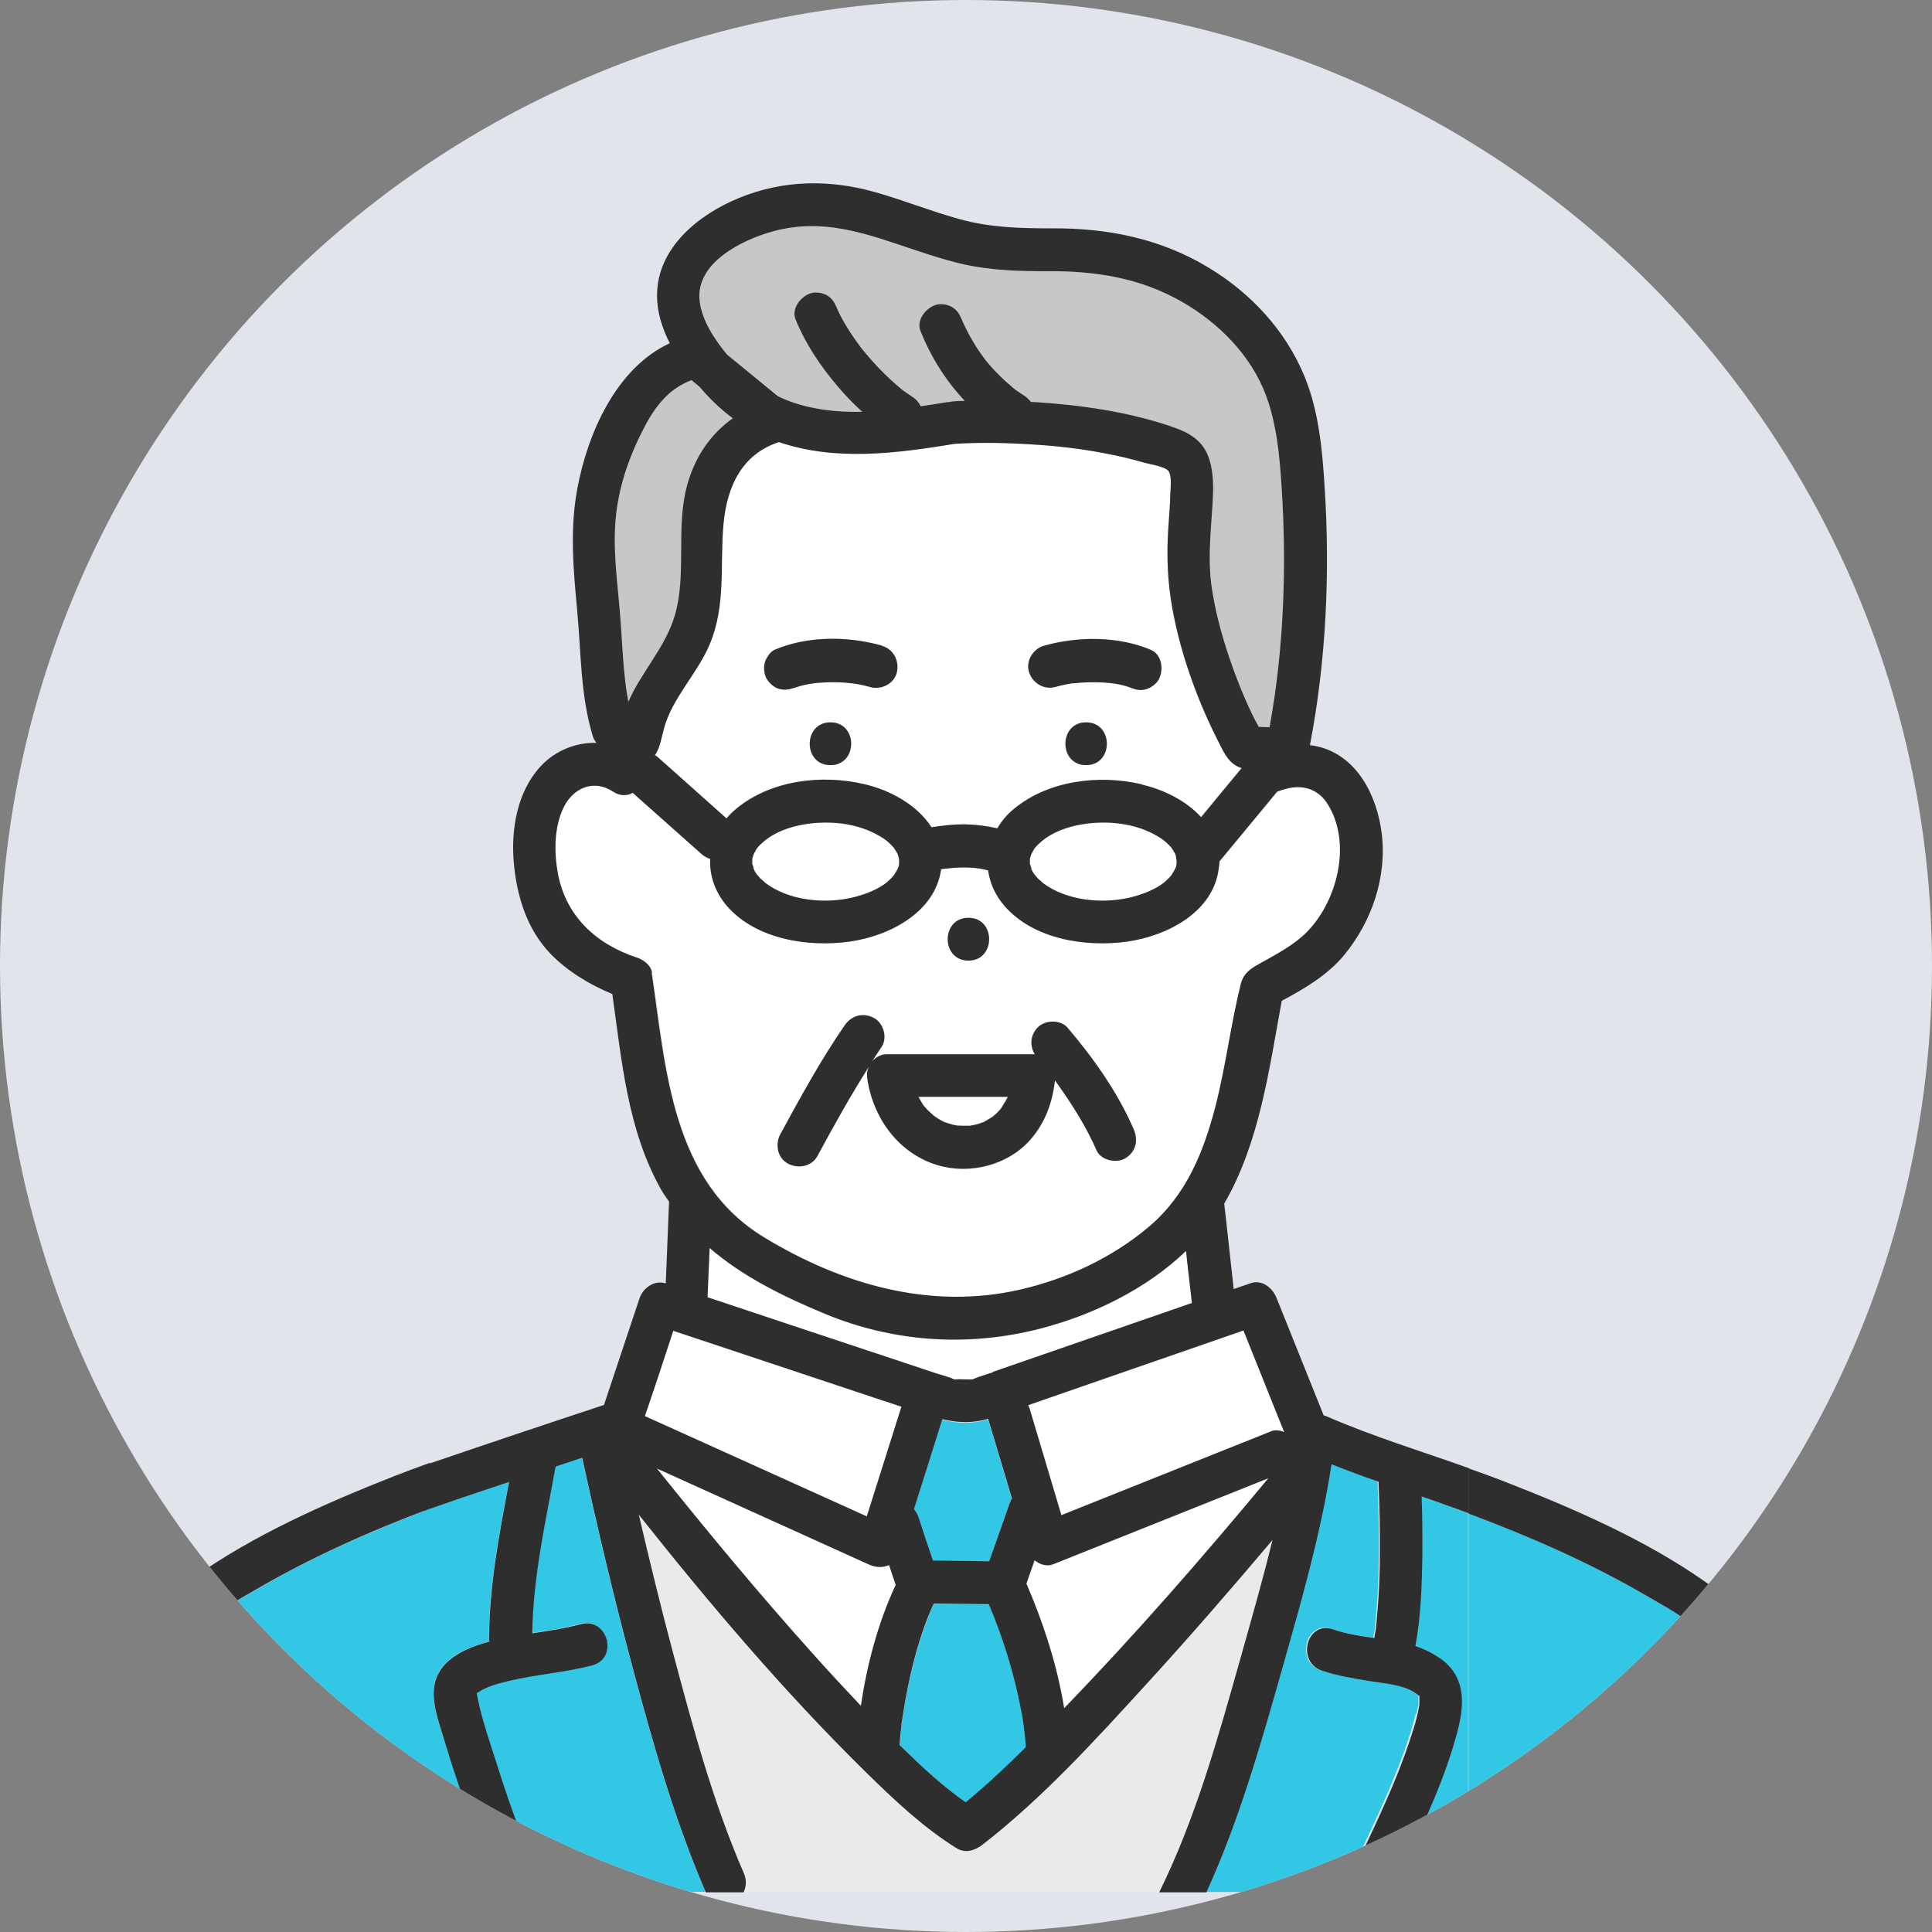
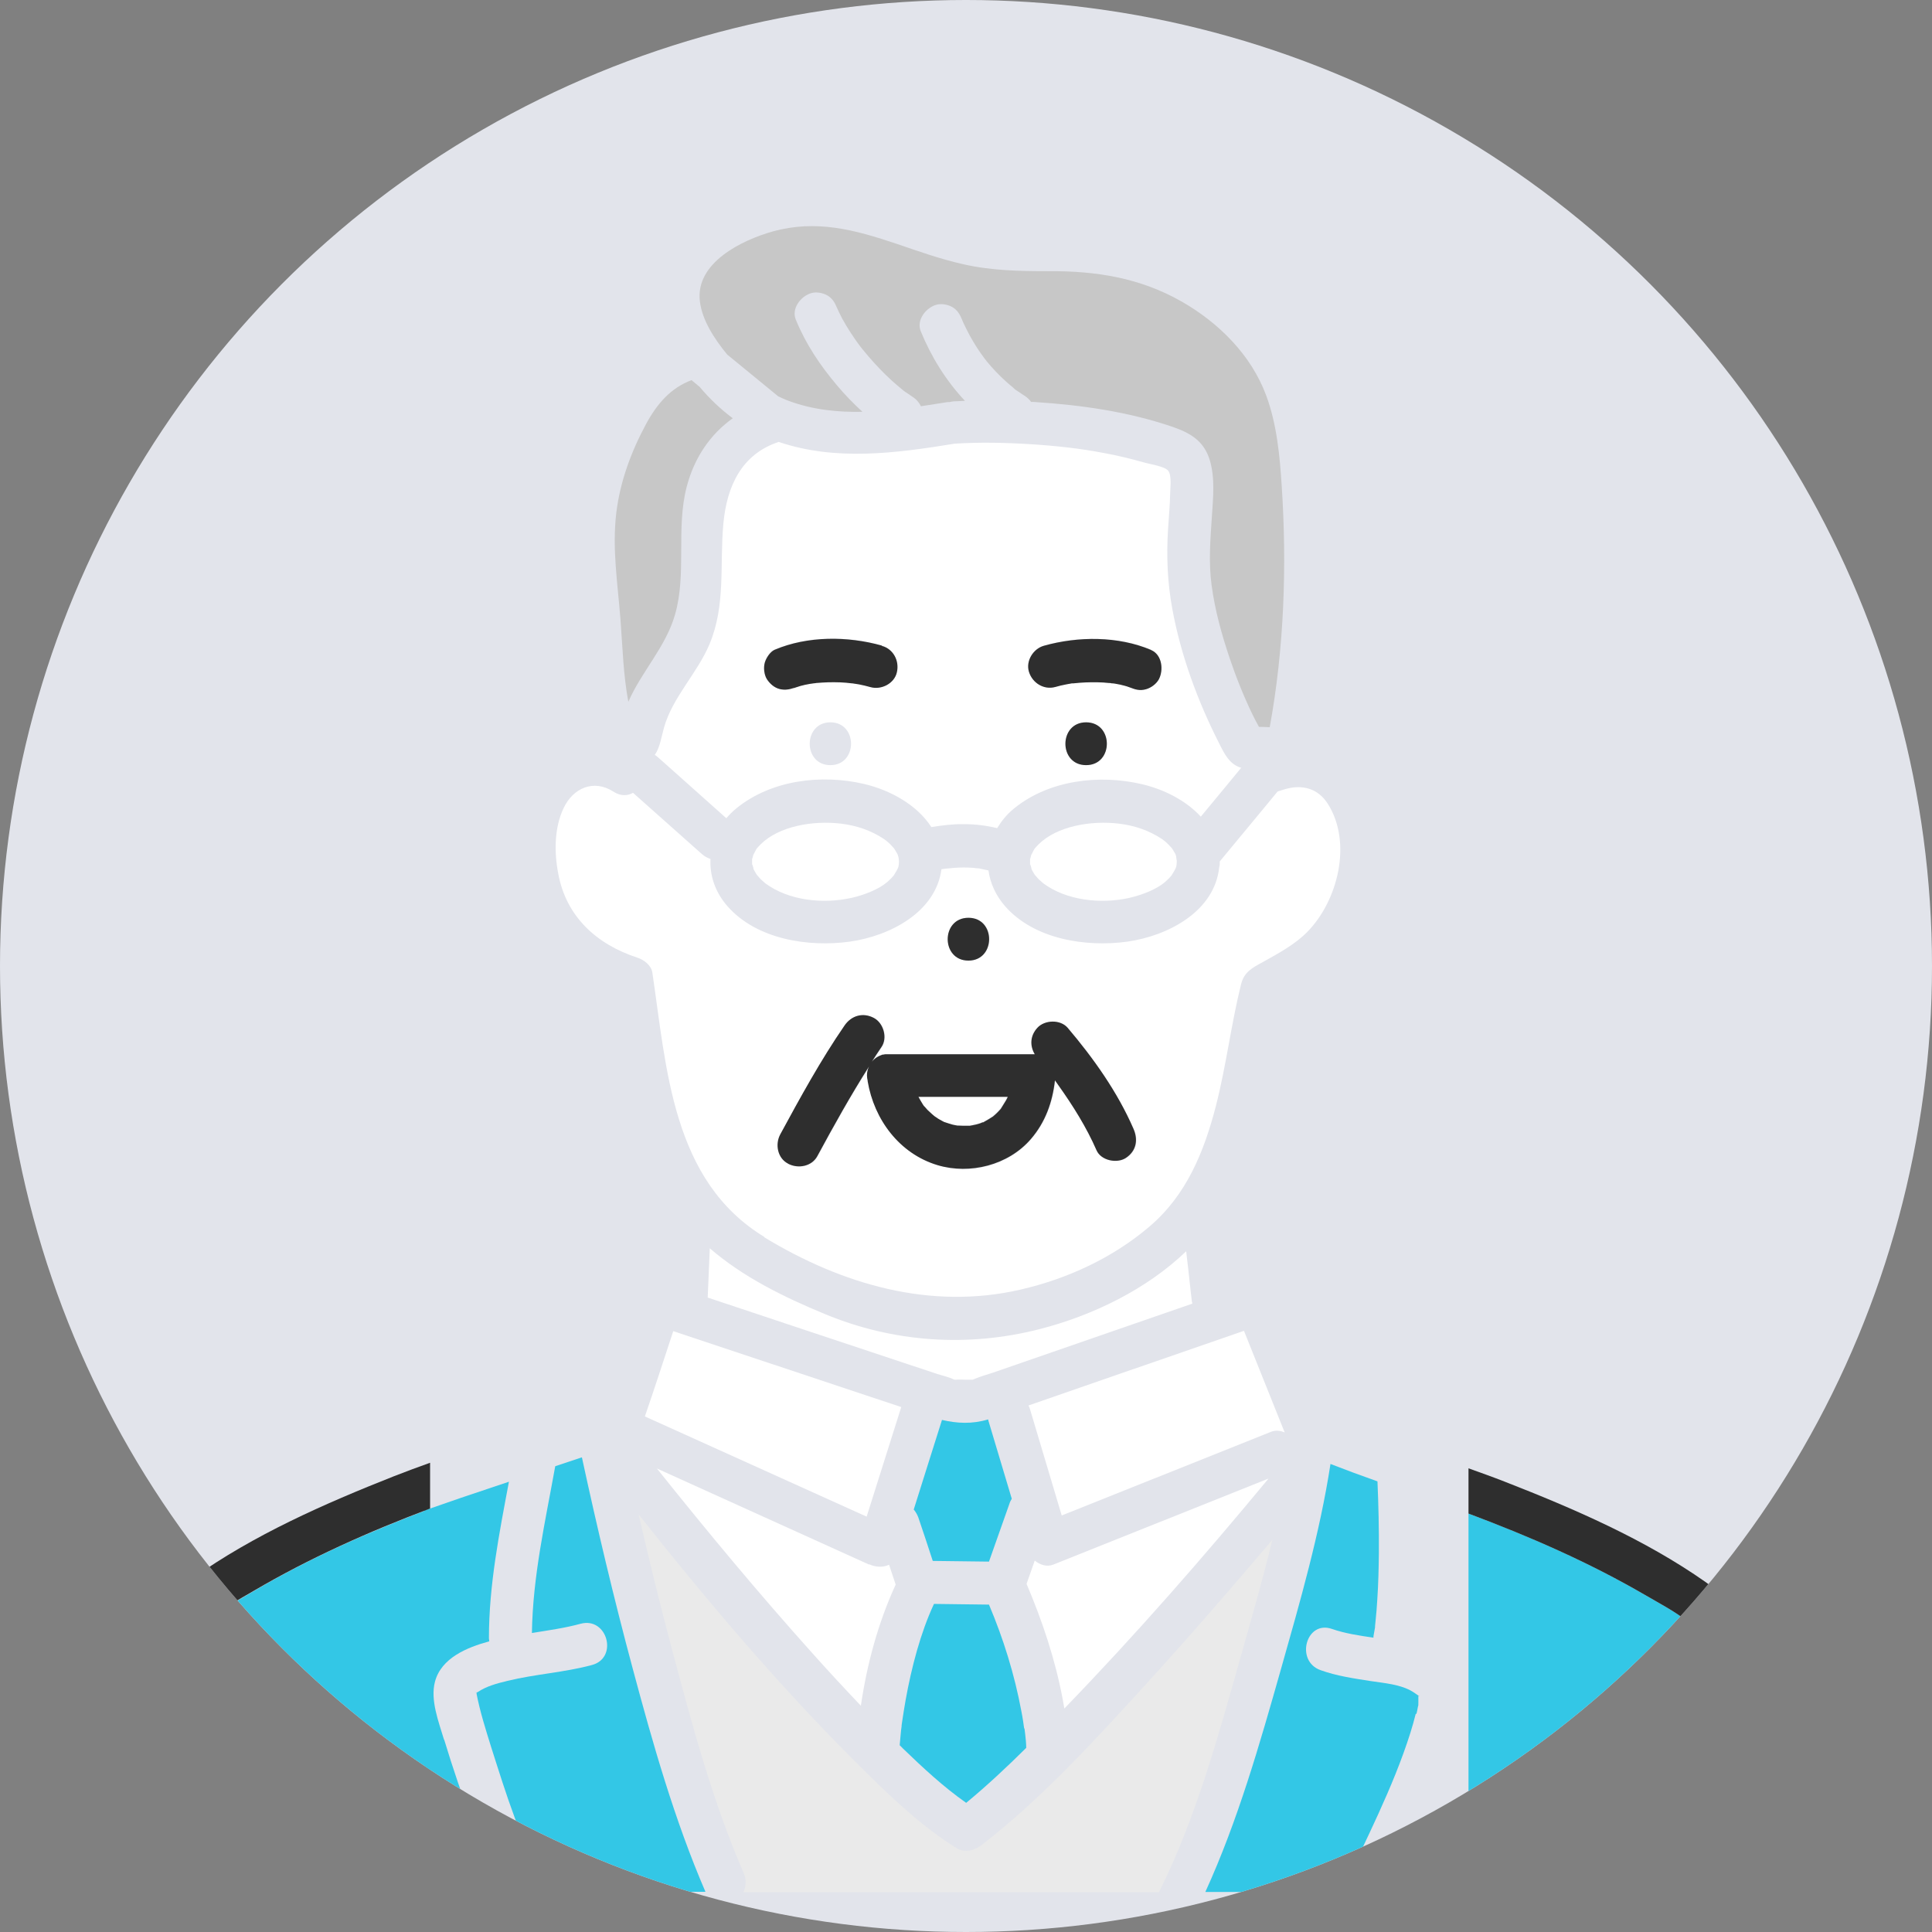
<svg xmlns="http://www.w3.org/2000/svg" id="b" viewBox="0 0 111 111">
  <rect x="0" y="0" width="111" height="111" fill="#808080" stroke="none" />
  <defs>
    <clipPath id="d">
      <circle cx="55.5" cy="55.5" r="55.5" fill="#e2e4eb" />
    </clipPath>
  </defs>
  <g id="c">
    <circle cx="55.5" cy="55.5" r="55.5" fill="#e2e4eb" />
    <g clip-path="url(#d)" fill="none">
      <path d="m64.87,51.59c.75-.17,1.58-.5,2.06-.91.14-.12.28-.26.4-.41,0,0,0,0,0-.01,0,0,0,0,.02-.03.04-.07.08-.13.12-.2.12-.21.13-.28.14-.53,0-.03,0-.07-.01-.11-.01-.05-.02-.09-.02-.14,0-.03-.01-.06-.02-.09,0-.03-.01-.05-.02-.07,0-.01-.02-.03-.03-.06-.04-.07-.08-.14-.12-.2-.02-.04-.04-.06-.05-.08-.01-.01-.03-.03-.05-.06-.06-.06-.11-.12-.17-.18-.16-.16-.27-.24-.37-.31-.74-.49-1.56-.77-2.47-.88-1.6-.19-3.55.14-4.61,1.19-.08.08-.16.17-.23.25-.01.02-.02.03-.04.07-.04.06-.14.29-.15.28-.02.08-.05.22-.07.24,0,.1,0,.21,0,.31.02-.01.1.28.08.27.06.11.12.22.19.33.01,0,.17.2.22.25.03.03.26.23.27.24,1.33.99,3.31,1.2,4.93.84Z" fill="#fff" />
      <path d="m48.91,51.59c.75-.17,1.58-.5,2.06-.91.14-.12.28-.26.4-.41,0,0,0,0,0-.01,0,0,0,0,.02-.03.04-.07.08-.13.12-.2.12-.21.13-.28.14-.53,0-.06-.02-.19-.02-.2-.01-.05-.02-.1-.04-.14,0-.03-.01-.05-.02-.07,0-.01-.02-.03-.03-.06-.04-.07-.08-.14-.12-.2-.02-.04-.04-.06-.05-.08-.01-.01-.03-.03-.05-.06-.06-.06-.11-.12-.17-.18-.16-.16-.27-.24-.37-.31-.74-.49-1.56-.77-2.47-.88-1.6-.19-3.55.14-4.61,1.19-.08.08-.16.17-.23.25-.01.02-.02.03-.04.07-.04.06-.14.29-.15.28-.02.08-.05.22-.07.24,0,.1,0,.21,0,.31.02-.01.1.28.08.27.06.11.12.22.19.33.01,0,.17.2.22.25.03.03.26.23.27.24,1.33.99,3.31,1.2,4.93.84Z" fill="#fff" />
      <path d="m52.5,86.73c.11.13.2.29.26.45.28.83.56,1.66.83,2.5,1.08.01,2.15.03,3.23.04.39-1.11.79-2.23,1.18-3.34.03-.1.08-.19.13-.27-.45-1.5-.9-3.01-1.35-4.51,0-.02,0-.04-.01-.05-.93.28-1.78.23-2.65.03-.54,1.72-1.09,3.44-1.63,5.17Z" fill="#33c7e6" />
      <path d="m71.33,44.12c-.69-.2-.97-.78-1.3-1.44-1.23-2.42-2.19-5.04-2.68-7.71-.28-1.53-.34-3.04-.24-4.59.04-.68.11-1.36.12-2.04,0-.31.1-1.01-.11-1.29-.19-.26-1.1-.39-1.43-.49-.74-.21-1.49-.39-2.25-.53-1.4-.27-2.81-.42-4.24-.51-1.44-.09-2.91-.12-4.35-.03-3.37.55-6.84,1.01-10.11-.1-2.13.7-2.98,2.54-3.18,4.69-.22,2.38.15,4.67-.8,6.94-.7,1.66-2.12,3.04-2.61,4.78-.15.53-.23,1.15-.53,1.57.05.04.11.07.15.11.18.16.35.31.53.47,1.14,1.02,2.29,2.04,3.43,3.06.17-.2.36-.39.58-.57,2-1.63,4.88-1.97,7.33-1.4,1.49.35,3.04,1.19,3.87,2.48.62-.1,1.24-.18,1.87-.17.64,0,1.29.08,1.91.23.25-.41.56-.8.97-1.13,2-1.63,4.88-1.97,7.33-1.4,1.25.29,2.53.92,3.4,1.87.78-.94,1.56-1.88,2.33-2.82Zm-23.62-.16c-1.59,0-1.58-2.46,0-2.46s1.58,2.46,0,2.46Zm3.81-5.35c-.15.65-.89,1.03-1.51.86-.22-.06-.44-.11-.67-.16-.11-.02-.21-.04-.32-.05-.03,0-.06,0-.1-.01-.44-.05-.89-.07-1.34-.06-.23,0-.46.02-.69.04-.05,0-.1.01-.15.02-.07.01-.14.02-.21.03-.18.03-.37.07-.55.12-.08.02-.17.05-.25.08-.04.01-.08.03-.12.04-.16.05.11-.05.13-.06-.32.14-.6.2-.95.12-.31-.07-.57-.3-.74-.57-.17-.26-.21-.65-.12-.95.07-.26.3-.62.57-.74,1.89-.8,4.19-.79,6.15-.24.66.19,1.01.86.86,1.51Zm10.88,5.35c-1.59,0-1.58-2.46,0-2.46s1.58,2.46,0,2.46Zm4.18-4.94c-.14.27-.45.49-.74.57-.35.1-.63.01-.95-.12.39.17.08.04-.02,0-.08-.03-.17-.05-.25-.08-.18-.05-.37-.09-.55-.12-.02,0-.09-.01-.15-.02-.02,0-.04,0-.05,0-.05,0-.1-.01-.16-.02-.22-.02-.43-.03-.65-.04-.46-.01-.92,0-1.38.06-.02,0-.04,0-.07,0,0,0,0,0-.02,0-.11.02-.22.04-.33.06-.21.04-.42.09-.63.15-.66.19-1.31-.23-1.51-.86-.21-.63.24-1.34.86-1.51,1.96-.55,4.26-.56,6.15.24.63.27.72,1.16.44,1.68Z" fill="#fff" />
-       <path d="m65.11,78.66c-2.01.7-4.01,1.39-6.02,2.09.03.06.06.12.08.19.61,2.04,1.22,4.09,1.83,6.13.18-.07.36-.15.55-.22,3.83-1.53,7.65-3.06,11.48-4.59.26-.1.53-.07.78.04-.78-1.95-1.56-3.89-2.34-5.84-2.11.73-4.23,1.47-6.35,2.2Z" fill="#fff" />
+       <path d="m65.11,78.66c-2.01.7-4.01,1.39-6.02,2.09.03.06.06.12.08.19.61,2.04,1.22,4.09,1.83,6.13.18-.07.36-.15.55-.22,3.83-1.53,7.65-3.06,11.48-4.59.26-.1.53-.07.78.04-.78-1.95-1.56-3.89-2.34-5.84-2.11.73-4.23,1.47-6.35,2.2" fill="#fff" />
      <polygon points="27.37 97.25 27.37 97.25 27.37 97.25 27.37 97.25" fill="#33c7e6" />
      <path d="m27.36,97.25s0,0,0,0t0,0s0,0,0,0c0-.02-.01-.05-.02-.08,0,.03.01.06.02.08Z" fill="#33c7e6" />
      <path d="m68.48,74.8l-.08-.69c-.08-.74-.16-1.48-.25-2.22-2.3,2.21-5.41,3.7-8.41,4.47-4.13,1.06-8.41.77-12.34-.86-2.42-1-4.72-2.14-6.62-3.78-.04.94-.08,1.88-.12,2.83,1.53.51,3.06,1.02,4.59,1.53,2.87.95,5.73,1.91,8.6,2.86.31.1.66.17.96.32.01,0,.02,0,.04.01.02,0,.03,0,.06,0,.21-.02.43,0,.64,0h.32s.08-.02.11-.04c.35-.15.72-.25,1.08-.37,3.81-1.32,7.63-2.64,11.44-3.96,0-.03,0-.06-.01-.08Z" fill="#fff" />
      <path d="m43.9,71.08c4.46,2.71,9.56,4.21,14.74,3.01,2.69-.62,5.29-1.82,7.4-3.62,2.13-1.81,3.14-4.3,3.82-6.94.59-2.3.87-4.67,1.44-6.97.18-.73.66-.96,1.26-1.29.88-.49,1.83-1,2.54-1.72,1.77-1.79,2.61-5.15,1.18-7.38-.45-.7-1.13-1.02-1.96-.93-.3.03-.59.13-.87.22-.02,0-.04.01-.05.02,0,0-.01.02-.02.02-.15.19-.31.37-.46.56-.95,1.14-1.89,2.29-2.84,3.43,0,0,0,.01,0,.02,0,.11,0,.21-.03.3-.26,2.56-2.95,3.96-5.28,4.29-2.38.33-5.35-.13-7.02-2.03-.55-.63-.86-1.34-.96-2.06-.18-.04-.36-.08-.55-.12-.02,0-.02,0-.04,0-.09,0-.19-.02-.28-.03-.18-.01-.36-.02-.54-.02-.36,0-.72.03-1.08.07-.07.01-.14.02-.21.03-.33,2.48-2.98,3.84-5.27,4.16-2.38.33-5.35-.13-7.02-2.03-.72-.82-1.03-1.78-.98-2.72-.18-.06-.34-.15-.48-.27-.18-.16-.35-.31-.53-.47-1.15-1.02-2.29-2.04-3.44-3.06-.32.18-.72.2-1.13-.07-1.14-.73-2.32-.2-2.86.95-.54,1.13-.54,2.55-.31,3.75.45,2.47,2.19,4.07,4.55,4.84.37.12.8.44.86.86.82,5.51,1.13,11.96,6.44,15.19Zm11.75-18.35c1.59,0,1.58,2.46,0,2.46s-1.58-2.46,0-2.46Zm-10.8,12.45c1.15-2.12,2.33-4.26,3.69-6.25.39-.57,1.06-.77,1.68-.44.56.29.81,1.15.44,1.68-.19.28-.37.56-.55.84.04-.05.08-.09.12-.13.03-.03.07-.06.11-.09.1-.08.22-.13.34-.17.02,0,.03-.02.04-.02.02,0,.03,0,.05,0,.04,0,.08-.01.13-.02.03,0,.05,0,.07,0,.03,0,.05,0,.08,0h8.38s.03,0,.04,0c-.29-.49-.26-1.07.15-1.52.42-.46,1.32-.49,1.74,0,1.47,1.75,2.86,3.7,3.78,5.8.28.63.17,1.29-.44,1.68-.51.33-1.43.15-1.68-.44-.58-1.33-1.36-2.57-2.2-3.75-.06-.09-.13-.18-.19-.27-.14,1.25-.55,2.41-1.39,3.38-1.29,1.5-3.48,2.06-5.36,1.49-2.19-.66-3.64-2.62-4.01-4.82,0,0,0-.02,0-.03-.03-.1-.04-.2-.04-.3,0-.18.05-.36.12-.52-1.07,1.67-2.03,3.41-2.97,5.15-.33.6-1.11.74-1.68.44-.6-.32-.75-1.12-.44-1.68Z" fill="#fff" />
      <path d="m53.05,63.53c.08.07.14.16.21.23.08.08.17.17.26.24.02.02.1.08.14.12.04.03.08.06.09.06.07.05.15.09.22.14.09.05.18.09.26.14,0,0,0,0,.01,0,.16.05.32.11.48.15.09.02.18.03.26.05.03,0,.05,0,.05,0,.17,0,.33.02.5.01.03,0,.08,0,.14,0,0,0,0,0,.03,0,.03,0,.07-.01.1-.02.17-.03.35-.08.51-.13.04-.01.09-.03.13-.05.02,0,.02,0,.03,0,.04-.02.07-.04.1-.06.15-.08.29-.17.43-.26.01,0,.01,0,.02-.01,0,0,0,0,.02-.02.06-.06.13-.11.19-.17.07-.07.14-.14.21-.22.02-.02.03-.03.04-.05.1-.16.21-.3.29-.47.03-.07.07-.13.1-.2h-5.17c.08.15.16.29.25.43.02.03.04.06.06.09Z" fill="#fff" />
      <path d="m49.79,87.14c.66-2.1,1.33-4.2,1.99-6.3-4.37-1.45-8.73-2.91-13.1-4.36-.54,1.64-1.07,3.28-1.63,4.9.51.23,1.02.46,1.53.69,3.74,1.69,7.48,3.38,11.22,5.07Z" fill="#fff" />
      <path d="m60.52,89.89c-.37.15-.77.02-1.07-.23-.16.45-.31.89-.47,1.34.91,2.14,1.65,4.35,2.08,6.65.03.17.06.34.09.51,4.09-4.23,7.98-8.68,11.73-13.21-.29.12-.58.23-.88.35-3.83,1.53-7.65,3.06-11.48,4.59Z" fill="#fff" />
      <path d="m58.84,99.3s-.05-.35-.06-.42c-.03-.19-.06-.38-.1-.57-.39-2.1-1.03-4.16-1.86-6.12-1.05-.01-2.1-.03-3.16-.04-.77,1.65-1.29,3.64-1.63,5.53-.07.41-.14.82-.2,1.24-.01.07-.02.14-.03.21,0,.02,0,.03,0,.05-.02.14-.04.29-.05.43-.02.22-.04.44-.06.66.07.06.13.13.19.19,1.14,1.1,2.32,2.2,3.63,3.12,1.2-.99,2.34-2.06,3.45-3.16,0-.13-.01-.27-.02-.4-.02-.24-.05-.48-.08-.71Z" fill="#33c7e6" />
      <path d="m49.93,89.89c-.6-.27-1.2-.54-1.81-.82-3.46-1.57-6.92-3.13-10.38-4.7.03.04.06.07.09.11,2.86,3.58,5.79,7.1,8.85,10.51.91,1.02,1.84,2.02,2.78,3.01.35-2.4,1-4.79,2-6.96-.13-.38-.25-.76-.38-1.14-.34.16-.76.15-1.15-.03Z" fill="#fff" />
      <path d="m41.78,20.37c.98.8,1.95,1.6,2.93,2.4.2.09.4.19.6.26,1.37.51,2.8.66,4.24.63-.52-.48-1.02-.99-1.47-1.53-.97-1.15-1.79-2.37-2.36-3.77-.26-.64.29-1.33.86-1.51.3-.1.68-.03.95.12.29.17.43.41.55.7,0,0,0,.02.02.04.03.07.07.15.1.22.06.13.13.25.19.38.15.27.31.54.48.8.18.27.36.54.56.8.01.02.1.12.11.14.02.03.05.06.05.06.1.12.2.24.3.36.42.49.87.96,1.35,1.4.22.2.45.39.68.58.05.04.1.08.16.11.12.08.23.16.35.24.22.14.38.33.48.54.52-.08,1.03-.16,1.54-.24.04,0,.07,0,.11,0,.07-.02.14-.03.22-.04.22-.01.44-.02.66-.03-1.08-1.15-1.93-2.51-2.54-4-.26-.64.29-1.33.86-1.51.3-.1.68-.03.95.12.3.17.44.43.57.74,0,.02,0,.02.01.03.02.05.05.11.07.16.06.12.12.25.18.37.12.24.25.48.39.71.13.22.27.44.42.65.08.11.16.22.24.33,0,0,0,0,0,0,.03.04.07.08.1.13.34.41.71.8,1.11,1.16.1.09.2.18.3.26.05.04.1.08.15.13.08.07.08.07.06.06.09.06.2.13.23.15.11.08.22.15.33.22.15.1.27.21.37.35.08,0,.17,0,.25.01,2.63.17,5.3.55,7.81,1.4,1.06.36,1.87.81,2.21,1.95.3,1.01.19,2.14.12,3.18-.09,1.33-.2,2.67-.02,3.99.19,1.43.58,2.84,1.04,4.2.37,1.1.8,2.17,1.3,3.21.12.25.25.49.38.73.21,0,.41.01.62.02.83-4.52.99-9.28.69-13.84-.11-1.74-.28-3.56-.89-5.21-.86-2.33-2.72-4.18-4.85-5.4-2.4-1.37-4.93-1.77-7.67-1.75-1.65,0-3.27-.03-4.89-.4-1.3-.29-2.56-.74-3.82-1.17-2.41-.81-4.62-1.41-7.13-.71-1.75.49-4.45,1.79-4.18,4.01.13,1.09.83,2.16,1.57,3.06Z" fill="#c7c7c7" />
      <path d="m36.1,40.32c.76-1.74,2.15-3.15,2.68-5,.69-2.39.04-4.95.68-7.38.44-1.66,1.35-2.99,2.64-3.91-.7-.52-1.33-1.12-1.9-1.8-.16-.13-.32-.26-.47-.39-1.19.45-1.96,1.33-2.6,2.5-.86,1.59-1.5,3.31-1.72,5.11-.25,2.08.08,4.09.24,6.16.12,1.59.16,3.16.45,4.71Z" fill="#c7c7c7" />
      <path d="m33.43,83.73c-.51.17-1.02.34-1.53.51-.58,3.22-1.29,6.32-1.34,9.58.94-.15,1.88-.28,2.8-.53,1.53-.41,2.18,1.96.65,2.37-1.59.43-3.25.52-4.85.91-.66.16-1.2.31-1.69.63,0,0-.05.02-.1.06.04.08.02.08,0,0,0,0,0,0,0,0,.2,1.06.53,2.09.85,3.12.85,2.66,1.7,5.47,3.11,7.86.09.15.14.31.16.45h9.04c-1.78-4.13-3.02-8.5-4.18-12.83-1.08-4.02-2.04-8.07-2.92-12.14Z" fill="#33c7e6" />
      <path d="m100.89,103.99c-.57-2.49-1.22-4.99-2.12-7.38-.36-.96-.77-1.91-1.33-2.78-.19-.29-.44-.61-.63-.77-.52-.44-1.57-1-2.29-1.42-3.23-1.88-6.66-3.38-10.15-4.68v21.75h17.5s-.03-.09-.04-.14c-.27-1.53-.59-3.06-.94-4.58Z" fill="#33c7e6" />
-       <path d="m83.44,86.61c-.59-.21-1.18-.42-1.78-.63.04,1.14.06,2.27.04,3.41-.02,1.73-.08,3.48-.4,5.18.49.16.95.37,1.37.68,1.48,1.07,1.4,2.63.98,4.22-.84,3.21-2.39,6.23-3.83,9.23h4.53v-21.75c-.31-.12-.62-.23-.93-.34Z" fill="#33c7e6" />
      <path d="m81.38,98.47c.03-.13.06-.26.08-.39.04-.2.02.05.03-.26,0-.1,0-.2,0-.3,0-.01,0-.02,0-.02,0-.02,0-.04-.01-.06-.04-.02-.08-.04,0-.01,0,0,0,0,0,.01,0,0,0,0,.01,0,0-.02,0-.01,0,0,.06.03.13.05-.06-.06.06.03-.3-.21-.26-.18-.68-.43-1.66-.5-2.44-.62-.96-.15-1.93-.29-2.85-.62-1.49-.52-.84-2.9.65-2.37.75.26,1.56.38,2.38.5,0-.03,0-.05,0-.08.03-.17.06-.34.09-.51,0-.02,0-.02,0-.04,0,0,0-.01,0-.03.01-.1.02-.2.03-.3.04-.41.08-.82.1-1.23.06-.89.08-1.77.09-2.66.01-1.38-.02-2.75-.08-4.13-.91-.32-1.8-.65-2.7-1-.61,3.98-1.75,7.92-2.84,11.77-1.22,4.3-2.48,8.73-4.35,12.82h7.84c1.38-3.01,2.94-5.98,3.94-9.14.11-.36.22-.73.31-1.1Z" fill="#33c7e6" />
      <path d="m73.1,88.47c-2.36,2.78-4.75,5.54-7.21,8.24-2.96,3.24-5.98,6.57-9.46,9.27-.43.33-.98.51-1.49.19-1.91-1.19-3.59-2.77-5.19-4.35-4.68-4.6-8.97-9.65-13.06-14.81.61,2.65,1.26,5.29,1.96,7.91,1.14,4.27,2.31,8.63,4.08,12.7.17.4.13.77-.02,1.09h23.88c2.11-4.23,3.4-8.95,4.68-13.48.61-2.17,1.28-4.47,1.83-6.76Z" fill="#eaeaea" />
      <path d="m25.51,99.95c-.3-1.01-.8-2.27-.52-3.33.36-1.36,1.83-1.97,3.12-2.32,0-.06-.02-.12-.02-.18,0-3.04.59-6.01,1.15-8.99-.92.31-1.85.62-2.77.93-.71.24-1.42.5-2.13.74.63.65-.1,21.9-.1,21.9h4.56c-.65-1.27-1.15-2.62-1.65-3.94-.59-1.58-1.14-3.19-1.63-4.81Z" fill="#33c7e6" />
      <path d="m45.28,66.86c.57.3,1.36.16,1.68-.44.94-1.74,1.91-3.48,2.97-5.15-.08.16-.12.33-.12.52,0,.1.02.2.04.3,0,0,0,.02,0,.03.37,2.2,1.82,4.16,4.01,4.82,1.87.56,4.07,0,5.36-1.49.84-.97,1.25-2.13,1.39-3.38.06.09.13.18.19.27.84,1.18,1.62,2.42,2.2,3.75.26.59,1.17.77,1.68.44.61-.4.72-1.05.44-1.68-.91-2.1-2.3-4.06-3.78-5.8-.42-.49-1.32-.46-1.74,0-.42.46-.44,1.03-.15,1.52-.01,0-.03,0-.04,0h-8.38s-.05,0-.08,0c-.03,0-.05,0-.07,0-.04,0-.08.01-.13.02-.02,0-.04,0-.05,0-.02,0-.03.02-.04.02-.12.04-.24.1-.34.17-.04.03-.07.06-.11.09-.04.04-.08.08-.12.13.18-.28.36-.57.55-.84.37-.53.12-1.39-.44-1.68-.63-.33-1.29-.13-1.68.44-1.37,1.99-2.54,4.13-3.69,6.25-.31.57-.16,1.37.44,1.68Zm10.48-2.17s.06-.01.07-.02c0,0-.04.01-.07.02Zm2.14-1.67c-.03.07-.06.13-.1.2-.09.16-.2.31-.29.47-.01.02-.03.04-.04.05-.07.07-.13.15-.21.22-.06.06-.13.12-.19.17,0,0-.01.01-.02.02,0,0-.01,0-.02.01-.14.09-.28.18-.43.26-.03.01-.06.04-.1.06-.01,0,0,0-.03,0-.05.01-.09.03-.13.05-.17.06-.34.1-.51.13-.03,0-.07.01-.1.02-.02,0-.02,0-.03,0-.06,0-.11,0-.14,0-.17,0-.33,0-.5-.01,0,0-.02,0-.05,0-.09-.02-.18-.03-.26-.05-.16-.04-.32-.1-.48-.15,0,0,0,0-.01,0-.09-.05-.18-.09-.26-.14-.08-.04-.15-.09-.22-.14-.01,0-.05-.04-.09-.06-.04-.03-.12-.1-.14-.12-.09-.08-.17-.16-.26-.24-.07-.07-.13-.16-.21-.23-.02-.03-.04-.06-.06-.09-.09-.14-.17-.29-.25-.43h5.17Z" fill="#2e2e2e" />
-       <path d="m47.71,41.5c-1.58,0-1.59,2.46,0,2.46s1.59-2.46,0-2.46Z" fill="#2e2e2e" />
      <path d="m55.64,55.19c1.58,0,1.59-2.46,0-2.46s-1.59,2.46,0,2.46Z" fill="#2e2e2e" />
      <path d="m62.4,41.5c-1.58,0-1.59,2.46,0,2.46s1.59-2.46,0-2.46Z" fill="#2e2e2e" />
      <path d="m66.13,37.34c-1.89-.8-4.19-.79-6.15-.24-.62.17-1.06.88-.86,1.51.2.63.85,1.04,1.51.86.21-.06.41-.11.63-.15.11-.02.22-.04.33-.06.01,0,.01,0,.02,0,.02,0,.04,0,.07,0,.46-.05.92-.07,1.38-.06.22,0,.43.02.65.04.05,0,.1,0,.16.02.01,0,.03,0,.05,0,.06,0,.12.02.15.02.19.03.37.07.55.12.08.02.17.05.25.08.1.03.41.16.02,0,.32.14.6.22.95.12.29-.08.59-.3.74-.57.28-.53.19-1.41-.44-1.68Zm-4.62,1.93s.05,0,.07,0c-.02,0-.05,0-.07,0Z" fill="#2e2e2e" />
      <path d="m50.66,37.09c-1.96-.55-4.26-.56-6.15.24-.26.11-.49.47-.57.74-.08.29-.04.69.12.95.17.26.42.49.74.57.34.08.63.01.95-.12-.02,0-.29.11-.13.06.04-.01.08-.03.12-.04.08-.03.17-.05.25-.08.18-.05.36-.09.55-.12.07-.01.14-.02.21-.03.05,0,.1-.01.15-.02.23-.02.46-.03.69-.04.45-.01.9,0,1.34.06.03,0,.06,0,.1.01.11.02.21.03.32.05.22.04.45.1.67.16.62.17,1.37-.21,1.51-.86.15-.65-.2-1.33-.86-1.51Z" fill="#2e2e2e" />
      <path d="m104.2,107.91c-.68-3.9-1.57-7.84-2.92-11.56-.7-1.94-1.53-4.22-3.28-5.45-3.5-2.46-7.57-4.22-11.54-5.77-.69-.27-1.39-.52-2.09-.77v2.6c3.5,1.31,6.92,2.8,10.15,4.68.72.42,1.77.98,2.29,1.42.19.16.44.48.63.77.56.86.97,1.82,1.33,2.78.9,2.4,1.55,4.89,2.12,7.38.35,1.52.67,3.04.94,4.58,0,.05.03.09.04.14h2.22c.11-.22.16-.49.11-.8Z" fill="#2e2e2e" />
-       <path d="m82.69,95.25c-.42-.3-.89-.52-1.37-.68.32-1.7.37-3.45.4-5.18.01-1.14,0-2.27-.04-3.41.59.21,1.19.41,1.78.63.31.11.62.23.93.34v-2.6c-2.73-.97-5.51-1.82-8.16-2.97-.06-.03-.12-.04-.18-.06-.9-2.24-1.8-4.49-2.7-6.73-.23-.59-.83-1.1-1.51-.86-.32.11-.64.22-.96.33-.15-1.36-.3-2.73-.45-4.09-.03-.23-.05-.46-.08-.69,0-.04-.01-.08-.02-.12,2.03-3.48,2.59-7.74,3.31-11.66,1.3-.69,2.65-1.49,3.58-2.62,1.6-1.94,2.48-4.5,2.16-7.03-.27-2.12-1.39-4.4-3.63-4.95-.16-.04-.33-.07-.49-.09.93-4.81,1.16-9.87.85-14.74-.13-2.15-.33-4.43-1.16-6.44-1.09-2.65-3.09-4.8-5.54-6.27-2.75-1.66-5.79-2.26-8.97-2.24-1.82,0-3.54-.04-5.31-.53-1.64-.45-3.22-1.09-4.85-1.55-2.62-.74-5.26-.71-7.81.33-2.33.95-4.73,2.87-4.72,5.62,0,.97.3,1.88.73,2.73-3.07,1.42-4.72,5.17-5.31,8.35-.44,2.37-.23,4.62-.01,6.99.23,2.44.18,4.87.9,7.24.04.14.12.27.21.38-1.19-.03-2.38.44-3.23,1.37-1.33,1.45-1.69,3.61-1.52,5.52.17,1.91.75,3.82,2.11,5.23.97,1,2.24,1.77,3.55,2.31.54,3.82.87,7.81,2.8,11.23.14.25.3.47.46.7,0,0,0,0,0,.01-.06,1.56-.13,3.13-.19,4.69,0,0,0,0,0,0-.65-.22-1.31.26-1.51.86-.68,2.04-1.36,4.08-2.04,6.12-3.49,1.15-6.97,2.32-10.45,3.51,0,0,.73,3.23.1,2.58.71-.24,1.42-.5,2.13-.74.92-.31,1.85-.62,2.77-.93-.56,2.97-1.14,5.94-1.15,8.99,0,.07,0,.12.02.18-1.28.35-2.76.96-3.12,2.32-.28,1.06.22,2.32.52,3.33.48,1.62,1.03,3.22,1.63,4.81.49,1.32,1,2.68,1.65,3.94h2.71c-.02-.15-.07-.3-.16-.45-1.41-2.39-2.26-5.21-3.11-7.86-.33-1.02-.66-2.06-.85-3.12,0,0,0,0,0,0,.03.08.04.07,0,0,.05-.04.11-.07.1-.06.49-.32,1.03-.47,1.69-.63,1.6-.39,3.26-.49,4.85-.91,1.53-.41.88-2.78-.65-2.37-.92.25-1.86.38-2.8.53.05-3.26.76-6.36,1.34-9.58.51-.17,1.02-.34,1.53-.51.88,4.07,1.84,8.12,2.92,12.14,1.16,4.34,2.4,8.7,4.18,12.83h2.17c.15-.31.19-.69.02-1.09-1.77-4.06-2.94-8.42-4.08-12.7-.7-2.62-1.34-5.26-1.96-7.91,4.09,5.16,8.38,10.21,13.06,14.81,1.6,1.57,3.28,3.16,5.19,4.35.51.32,1.06.14,1.49-.19,3.48-2.7,6.5-6.03,9.46-9.27,2.46-2.69,4.85-5.45,7.21-8.24-.56,2.29-1.22,4.59-1.83,6.76-1.28,4.53-2.58,9.24-4.68,13.48h2.71c1.87-4.09,3.13-8.52,4.35-12.82,1.09-3.85,2.23-7.79,2.84-11.77.89.35,1.79.69,2.7,1,.06,1.37.09,2.75.08,4.13,0,.89-.03,1.78-.09,2.66-.03.41-.06.82-.1,1.23-.01.1-.02.2-.03.3,0,.02,0,.02,0,.03,0,.01,0,.02,0,.04-.03.17-.06.34-.09.51,0,.03,0,.05,0,.08-.82-.12-1.64-.24-2.38-.5-1.5-.52-2.14,1.85-.65,2.37.93.32,1.89.46,2.85.62.77.12,1.76.19,2.44.62-.04-.03.32.22.26.18.19.11.12.08.06.06,0-.01,0-.02,0,0,0,0,0,0-.01,0,0,.02,0,.04.01.06,0,0,0,.01,0,.02,0,.1,0,.2,0,.3-.01.3,0,.06-.03.26-.02.13-.05.26-.08.39-.08.37-.19.74-.31,1.1-1,3.16-2.56,6.13-3.94,9.14h2.71c1.43-3.01,2.99-6.03,3.83-9.23.42-1.6.5-3.16-.98-4.22Zm-55.36,2.06s0,0,0,0c0,0,0,0,0,0Zm.04-.06s0,0,0,0c0,0,0,0,0,0t0,0s0,0,0,0c0-.03-.01-.06-.02-.08,0,.03.01.06.02.08,0,0,0,0,0,0,0,0,0,0,0,0ZM44.38,13.3c2.51-.7,4.72-.1,7.13.71,1.26.42,2.52.87,3.82,1.17,1.62.36,3.24.41,4.89.4,2.73-.01,5.27.38,7.67,1.75,2.12,1.21,3.98,3.07,4.85,5.4.61,1.65.78,3.47.89,5.21.3,4.56.14,9.32-.69,13.84-.21,0-.41-.02-.62-.02-.13-.24-.26-.48-.38-.73-.5-1.04-.93-2.12-1.3-3.21-.46-1.36-.84-2.77-1.04-4.2-.18-1.32-.07-2.66.02-3.99.07-1.04.18-2.17-.12-3.18-.34-1.14-1.15-1.59-2.21-1.95-2.51-.85-5.18-1.23-7.81-1.4-.08,0-.17,0-.25-.01-.1-.13-.22-.25-.37-.35-.11-.07-.22-.14-.33-.22-.03-.02-.14-.09-.23-.15.02,0,.02,0-.06-.06-.05-.04-.1-.08-.15-.13-.1-.09-.2-.17-.3-.26-.4-.36-.77-.75-1.11-1.16-.03-.04-.07-.08-.1-.13,0,0,0,0,0,0-.08-.11-.16-.22-.24-.33-.15-.21-.29-.43-.42-.65-.14-.23-.27-.47-.39-.71-.06-.12-.12-.24-.18-.37-.02-.05-.05-.11-.07-.16,0-.01,0-.02-.01-.03-.13-.31-.27-.56-.57-.74-.26-.15-.65-.22-.95-.12-.57.19-1.12.87-.86,1.51.6,1.49,1.45,2.85,2.54,4-.22,0-.44.01-.66.03-.08,0-.15.02-.22.04-.04,0-.07,0-.11,0-.51.08-1.03.17-1.54.24-.1-.21-.26-.4-.48-.54-.12-.08-.24-.16-.35-.24-.05-.04-.1-.08-.16-.11-.23-.19-.46-.38-.68-.58-.48-.44-.93-.91-1.35-1.4-.1-.12-.2-.24-.3-.36,0,0-.02-.03-.05-.06-.01-.02-.09-.12-.11-.14-.19-.26-.38-.52-.56-.8-.17-.26-.33-.53-.48-.8-.07-.12-.13-.25-.19-.38-.04-.07-.07-.15-.1-.22,0-.02-.01-.03-.02-.04-.12-.29-.26-.53-.55-.7-.26-.15-.65-.22-.95-.12-.57.19-1.12.88-.86,1.51.57,1.39,1.39,2.62,2.36,3.77.45.54.94,1.05,1.47,1.53-1.44.03-2.87-.12-4.24-.63-.21-.08-.4-.17-.6-.26-.98-.8-1.95-1.6-2.93-2.4-.74-.9-1.44-1.97-1.57-3.06-.27-2.21,2.43-3.52,4.18-4.01Zm28.24,28.92s-.01,0-.03-.03c.02.02.03.03.03.03Zm-12.96,8.28s-.21-.24-.22-.25c0,0,.01.02.02.03,0,0-.01-.02-.02-.03-.07-.1-.14-.21-.19-.33.02.01-.06-.28-.08-.27,0-.1,0-.21,0-.31.01-.03.05-.16.07-.24,0,0,.11-.22.15-.28.02-.03.03-.05.04-.07.07-.09.15-.18.23-.25,1.06-1.05,3.01-1.38,4.61-1.19.91.11,1.73.39,2.47.88.1.07.21.15.37.31.06.06.12.12.17.18.02.03.04.04.05.06,0,.02.02.04.05.08.04.07.08.13.12.2.02.03.03.05.03.06,0,.02,0,.04.02.07,0,.03.01.06.02.09,0,.05.01.09.02.14,0,.04.01.08.01.11,0,.25-.02.32-.14.53-.04.07-.08.14-.12.2-.02.02-.01.02-.02.03,0,0,0,0,0,.01-.12.15-.26.28-.4.41-.48.41-1.31.74-2.06.91-1.63.36-3.6.15-4.93-.84,0,0,0,0-.01,0,0,0,0,0,.01,0,0-.01-.24-.21-.27-.24Zm5.94-5.44c-2.45-.57-5.34-.23-7.33,1.4-.41.33-.73.72-.97,1.13-.63-.14-1.27-.22-1.91-.23-.62,0-1.25.07-1.87.17-.83-1.29-2.37-2.13-3.87-2.48-2.45-.57-5.34-.23-7.33,1.4-.22.18-.41.37-.58.57-1.14-1.02-2.29-2.04-3.43-3.06-.18-.16-.35-.31-.53-.47-.05-.04-.1-.08-.15-.11.3-.41.38-1.04.53-1.57.49-1.74,1.91-3.12,2.61-4.78.96-2.27.58-4.56.8-6.94.2-2.14,1.05-3.99,3.18-4.69,3.27,1.11,6.74.65,10.11.1,1.45-.09,2.91-.06,4.35.03,1.42.08,2.84.24,4.24.51.76.14,1.51.32,2.25.53.33.1,1.24.23,1.43.49.21.28.12.98.11,1.29-.01.68-.08,1.36-.12,2.04-.1,1.55-.04,3.06.24,4.59.49,2.67,1.45,5.3,2.68,7.71.33.66.61,1.23,1.3,1.44-.78.94-1.56,1.88-2.33,2.82-.87-.95-2.15-1.58-3.4-1.87Zm-21.89,5.44s-.21-.25-.22-.25c0,0,.01.02.02.03,0,0-.01-.02-.02-.03-.07-.1-.14-.21-.19-.33.02.01-.06-.28-.08-.27,0-.1,0-.21,0-.31.01-.03.05-.16.07-.24,0,0,.11-.22.15-.28.02-.03.03-.05.04-.07.07-.09.15-.18.23-.25,1.06-1.05,3.01-1.38,4.61-1.19.91.11,1.73.39,2.47.88.1.07.21.15.37.31.06.06.12.12.17.18.02.03.04.04.05.06,0,.02.02.04.05.08.04.07.08.13.12.2.02.03.03.05.03.06,0,.02,0,.04.02.07.01.05.03.1.04.14,0,0,.02.14.02.2,0,.25-.02.32-.14.53-.04.07-.08.14-.12.2-.02.02-.01.02-.02.03,0,0,0,0,0,.01-.12.15-.26.28-.4.41-.48.41-1.31.74-2.06.91-1.63.36-3.6.15-4.93-.84,0,0,0,0-.01,0,0,0,0,0,.01,0,0-.01-.24-.21-.27-.24Zm-8.3-21.05c.22-1.8.86-3.52,1.72-5.11.64-1.17,1.41-2.05,2.6-2.5.16.13.32.26.47.39.57.68,1.2,1.28,1.9,1.8-1.29.92-2.2,2.25-2.64,3.91-.64,2.43,0,5-.68,7.38-.53,1.85-1.92,3.26-2.68,5-.29-1.55-.33-3.12-.45-4.71-.15-2.07-.49-4.08-.24-6.16Zm2.05,26.43c-.06-.42-.49-.74-.86-.86-2.35-.77-4.09-2.38-4.55-4.84-.22-1.21-.22-2.62.31-3.75.54-1.15,1.73-1.69,2.86-.95.41.27.81.25,1.13.07,1.15,1.02,2.29,2.04,3.44,3.06.18.16.35.31.53.47.14.12.31.21.48.27-.04.94.27,1.9.98,2.72,1.67,1.9,4.64,2.36,7.02,2.03,2.29-.32,4.93-1.68,5.27-4.16.07-.01.14-.02.21-.03.36-.04.72-.07,1.08-.07.18,0,.36,0,.54.02.09,0,.19.02.28.03.01,0,.02,0,.04,0,.18.03.37.07.55.12.1.72.41,1.44.96,2.06,1.67,1.9,4.64,2.36,7.02,2.03,2.33-.33,5.02-1.72,5.28-4.29.02-.09.03-.19.03-.3,0,0,0-.01,0-.02.95-1.14,1.89-2.29,2.84-3.43.15-.19.31-.37.46-.56,0,0,.01-.01.02-.02.02,0,.03,0,.05-.02.28-.09.58-.19.87-.22.82-.09,1.51.23,1.96.93,1.43,2.23.59,5.59-1.18,7.38-.71.72-1.67,1.23-2.54,1.72-.6.33-1.08.57-1.26,1.29-.57,2.3-.85,4.67-1.44,6.97-.68,2.65-1.69,5.14-3.82,6.94-2.11,1.79-4.71,3-7.4,3.62-5.18,1.19-10.28-.3-14.74-3.01-5.31-3.23-5.62-9.68-6.44-15.19Zm19.32,25.65s0,.04.01.05c.45,1.5.9,3.01,1.35,4.51-.05.08-.09.17-.13.27-.39,1.11-.79,2.23-1.18,3.34-1.08-.01-2.15-.03-3.23-.04-.28-.83-.56-1.66-.83-2.5-.06-.16-.15-.32-.26-.45.54-1.72,1.09-3.44,1.63-5.17.86.2,1.72.25,2.65-.03Zm-2.04-2.27s.02,0,.05,0c-.03,0-.05,0-.05,0Zm2.31-.42c-.36.12-.73.23-1.08.37-.04.02-.07.03-.11.04h-.32c-.21,0-.43-.02-.64,0-.03,0-.04,0-.06,0-.01,0-.02,0-.04-.01-.29-.14-.65-.22-.96-.32-2.87-.95-5.73-1.91-8.6-2.86-1.53-.51-3.06-1.02-4.59-1.53.04-.94.08-1.88.12-2.83,1.9,1.64,4.2,2.77,6.62,3.78,3.93,1.63,8.21,1.92,12.34.86,3.01-.77,6.11-2.26,8.41-4.47.08.74.16,1.48.25,2.22l.08.69s0,.06.01.08c-3.81,1.32-7.63,2.64-11.44,3.96Zm-18.36-2.38c4.37,1.45,8.73,2.91,13.1,4.36-.66,2.1-1.33,4.2-1.99,6.3-3.74-1.69-7.48-3.38-11.22-5.07-.51-.23-1.02-.46-1.53-.69.56-1.63,1.1-3.27,1.63-4.9Zm10.77,21.54c-.94-.99-1.87-1.99-2.78-3.01-3.06-3.41-5.99-6.94-8.85-10.51-.03-.04-.06-.07-.09-.11,3.46,1.57,6.92,3.13,10.38,4.7.6.27,1.2.54,1.81.82.4.18.81.18,1.15.03.13.38.25.76.38,1.14-1.01,2.17-1.65,4.56-2,6.96Zm6.04,5.56c-1.31-.91-2.49-2.01-3.63-3.12-.07-.06-.13-.13-.19-.19.02-.22.04-.44.06-.66.02-.14.03-.29.05-.43,0-.03,0-.04,0-.05,0-.07.02-.14.03-.21.06-.41.13-.83.2-1.24.34-1.89.86-3.88,1.63-5.53,1.05.01,2.1.03,3.16.04.83,1.97,1.47,4.03,1.86,6.12.04.19.07.38.1.57.01.08.06.39.06.42.03.24.06.47.08.71.01.13.02.27.02.4-1.11,1.1-2.25,2.17-3.45,3.16Zm5.64-5.42c-.03-.17-.06-.34-.09-.51-.42-2.29-1.16-4.51-2.08-6.65.16-.45.31-.89.47-1.34.3.25.7.37,1.07.23,3.83-1.53,7.65-3.06,11.48-4.59.29-.12.58-.23.88-.35-3.76,4.53-7.64,8.98-11.73,13.21Zm11.87-15.9c-3.83,1.53-7.65,3.06-11.48,4.59-.18.07-.36.15-.55.22-.61-2.04-1.22-4.09-1.83-6.13-.02-.07-.05-.13-.08-.19,2.01-.7,4.01-1.39,6.02-2.09,2.12-.73,4.23-1.47,6.35-2.2.78,1.95,1.56,3.89,2.34,5.84-.25-.11-.52-.15-.78-.04Z" fill="#2e2e2e" />
      <path d="m81.48,97.43s0,0,0-.01c-.07-.03-.04,0,0,.01Z" fill="#2e2e2e" />
      <path d="m8.2,103.93c.57-2.52,1.22-5.05,2.12-7.48.36-.97.77-1.94,1.33-2.81.19-.3.44-.62.63-.78.52-.44,1.57-1.01,2.29-1.44,3.23-1.91,6.66-3.42,10.15-4.74v22.03H7.22s.03-.09.04-.14c.27-1.55.59-3.1.94-4.63Z" fill="#33c7e6" />
      <path d="m4.88,107.9c.68-3.95,1.57-7.94,2.92-11.71.7-1.96,1.53-4.27,3.28-5.52,3.5-2.49,7.57-4.28,11.54-5.85.69-.27,1.39-.53,2.09-.78v2.63c-3.5,1.32-6.92,2.84-10.15,4.74-.72.42-1.77,1-2.29,1.44-.19.16-.44.49-.63.78-.56.87-.97,1.84-1.33,2.81-.9,2.43-1.55,4.95-2.12,7.48-.35,1.54-.67,3.08-.94,4.63,0,.05-.03.1-.04.14h-2.22c-.11-.23-.16-.5-.11-.81Z" fill="#2e2e2e" />
    </g>
  </g>
</svg>